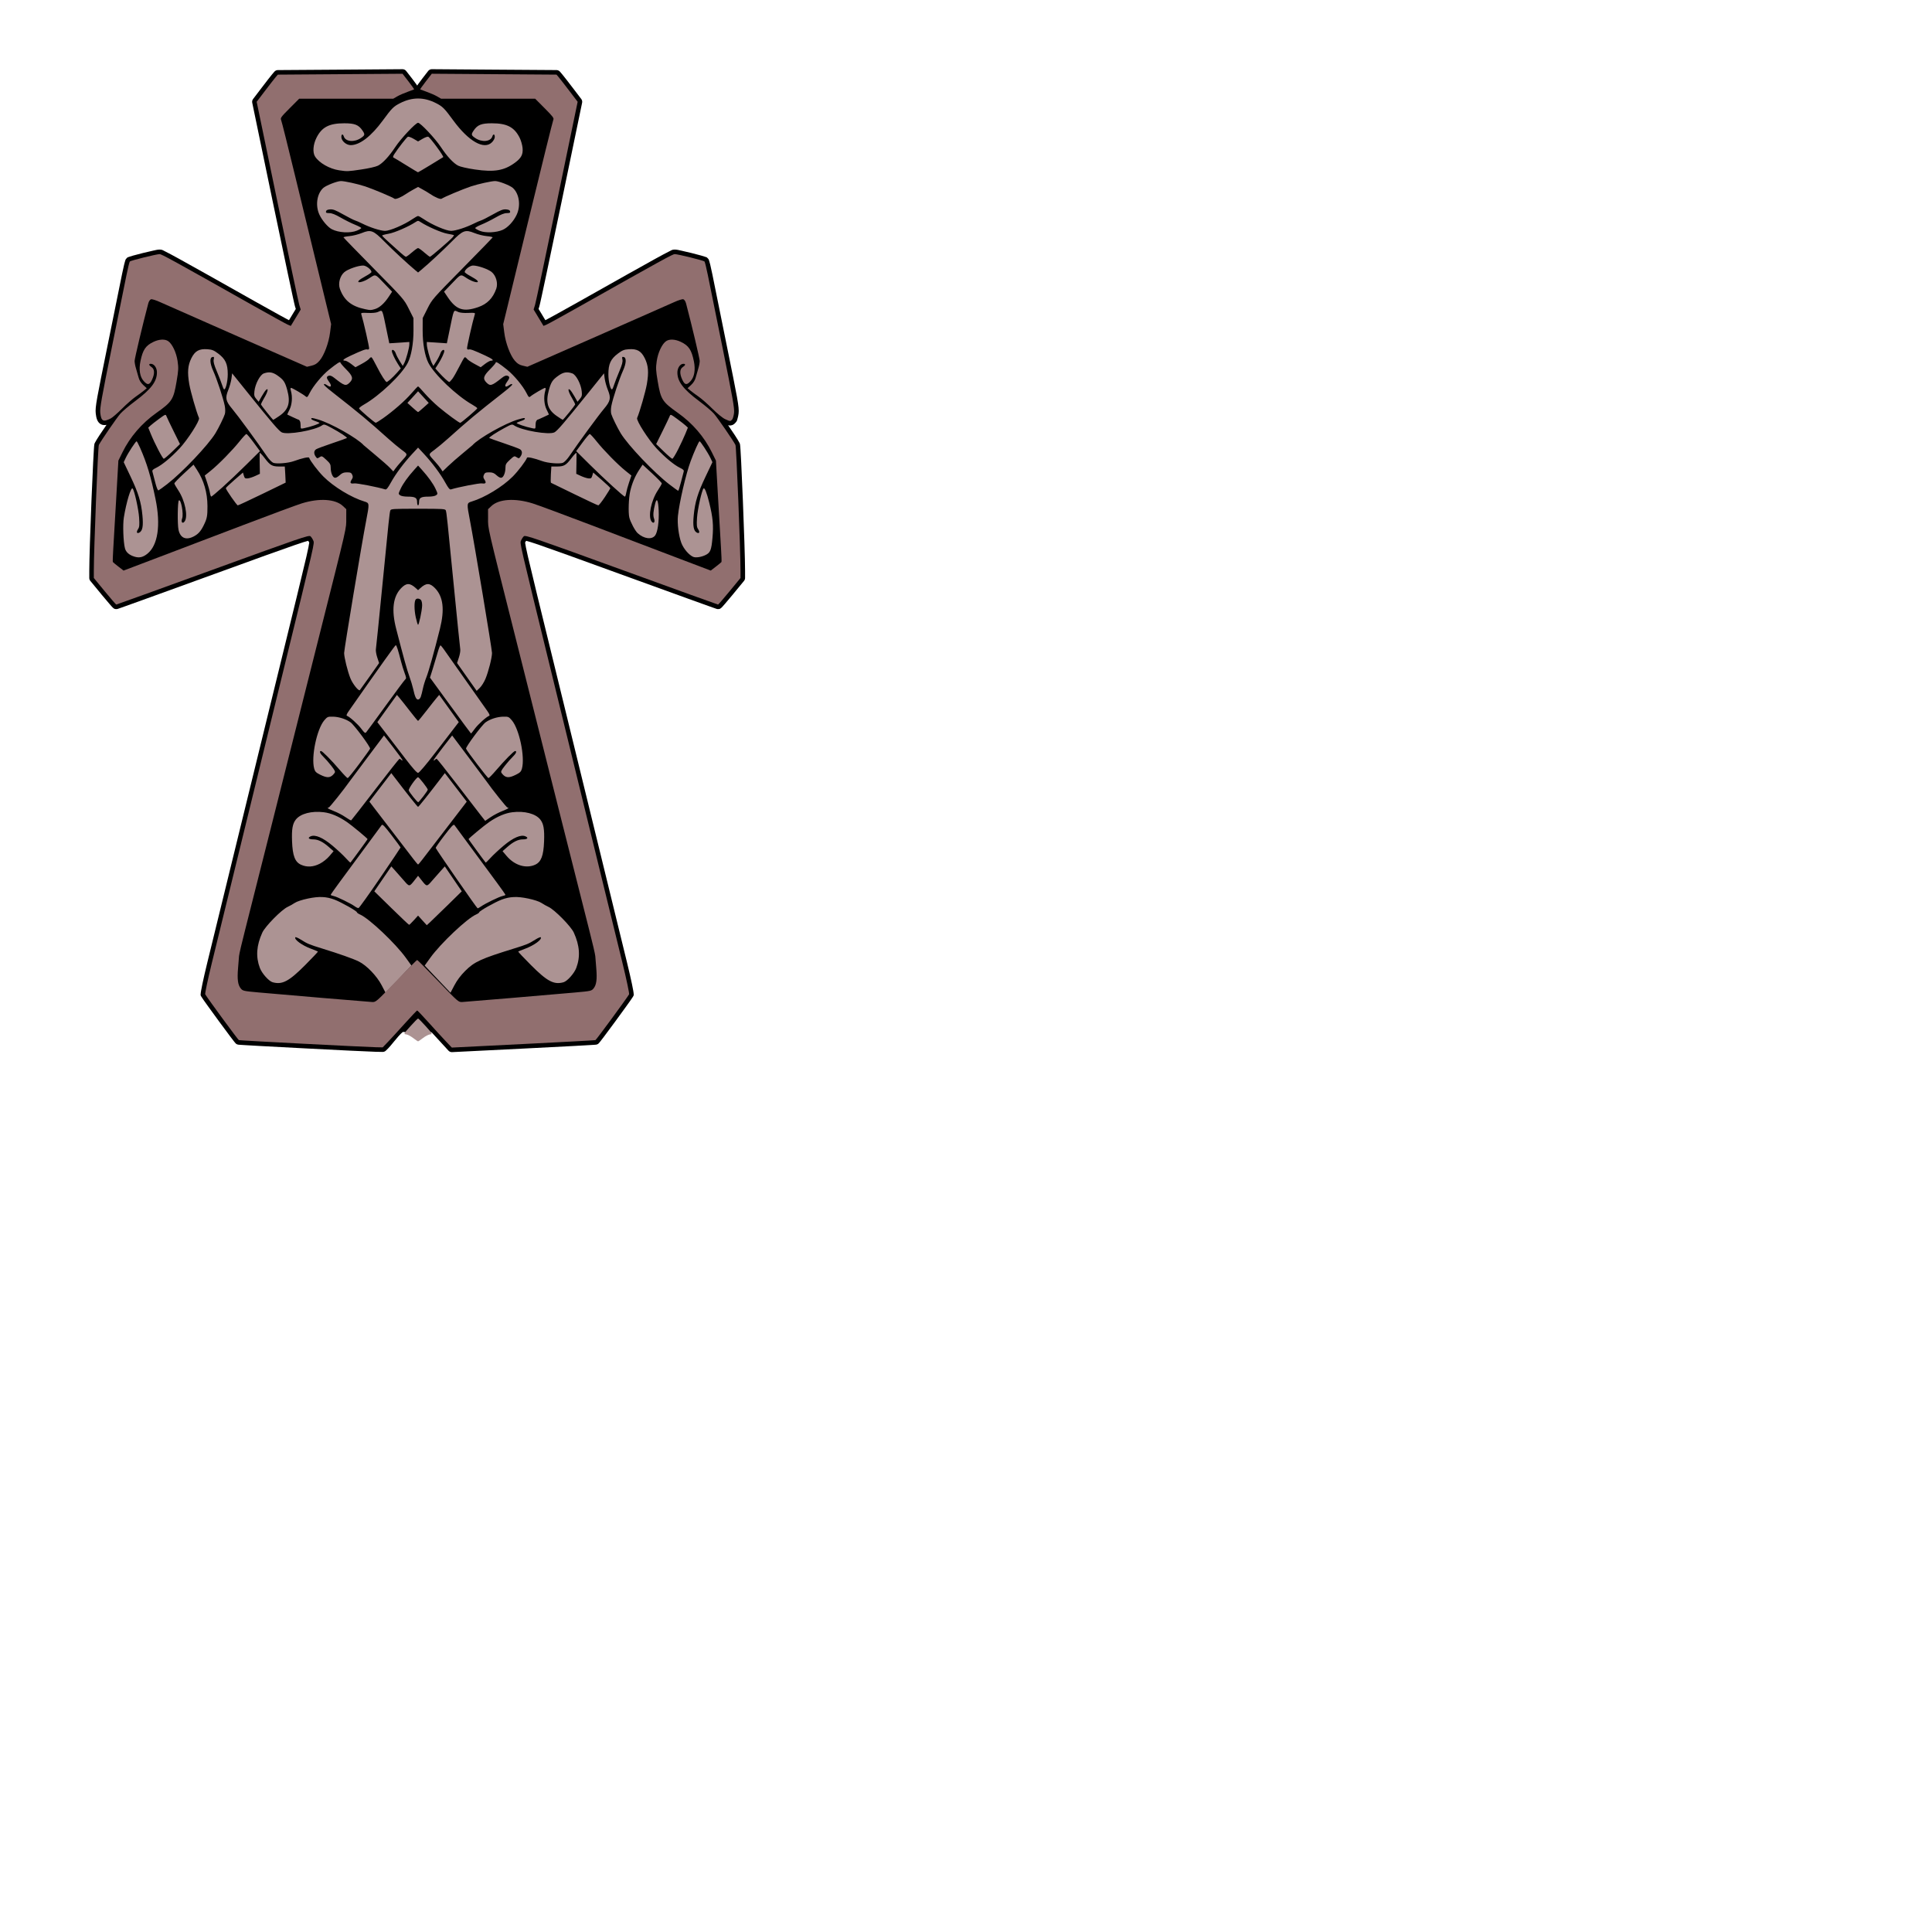
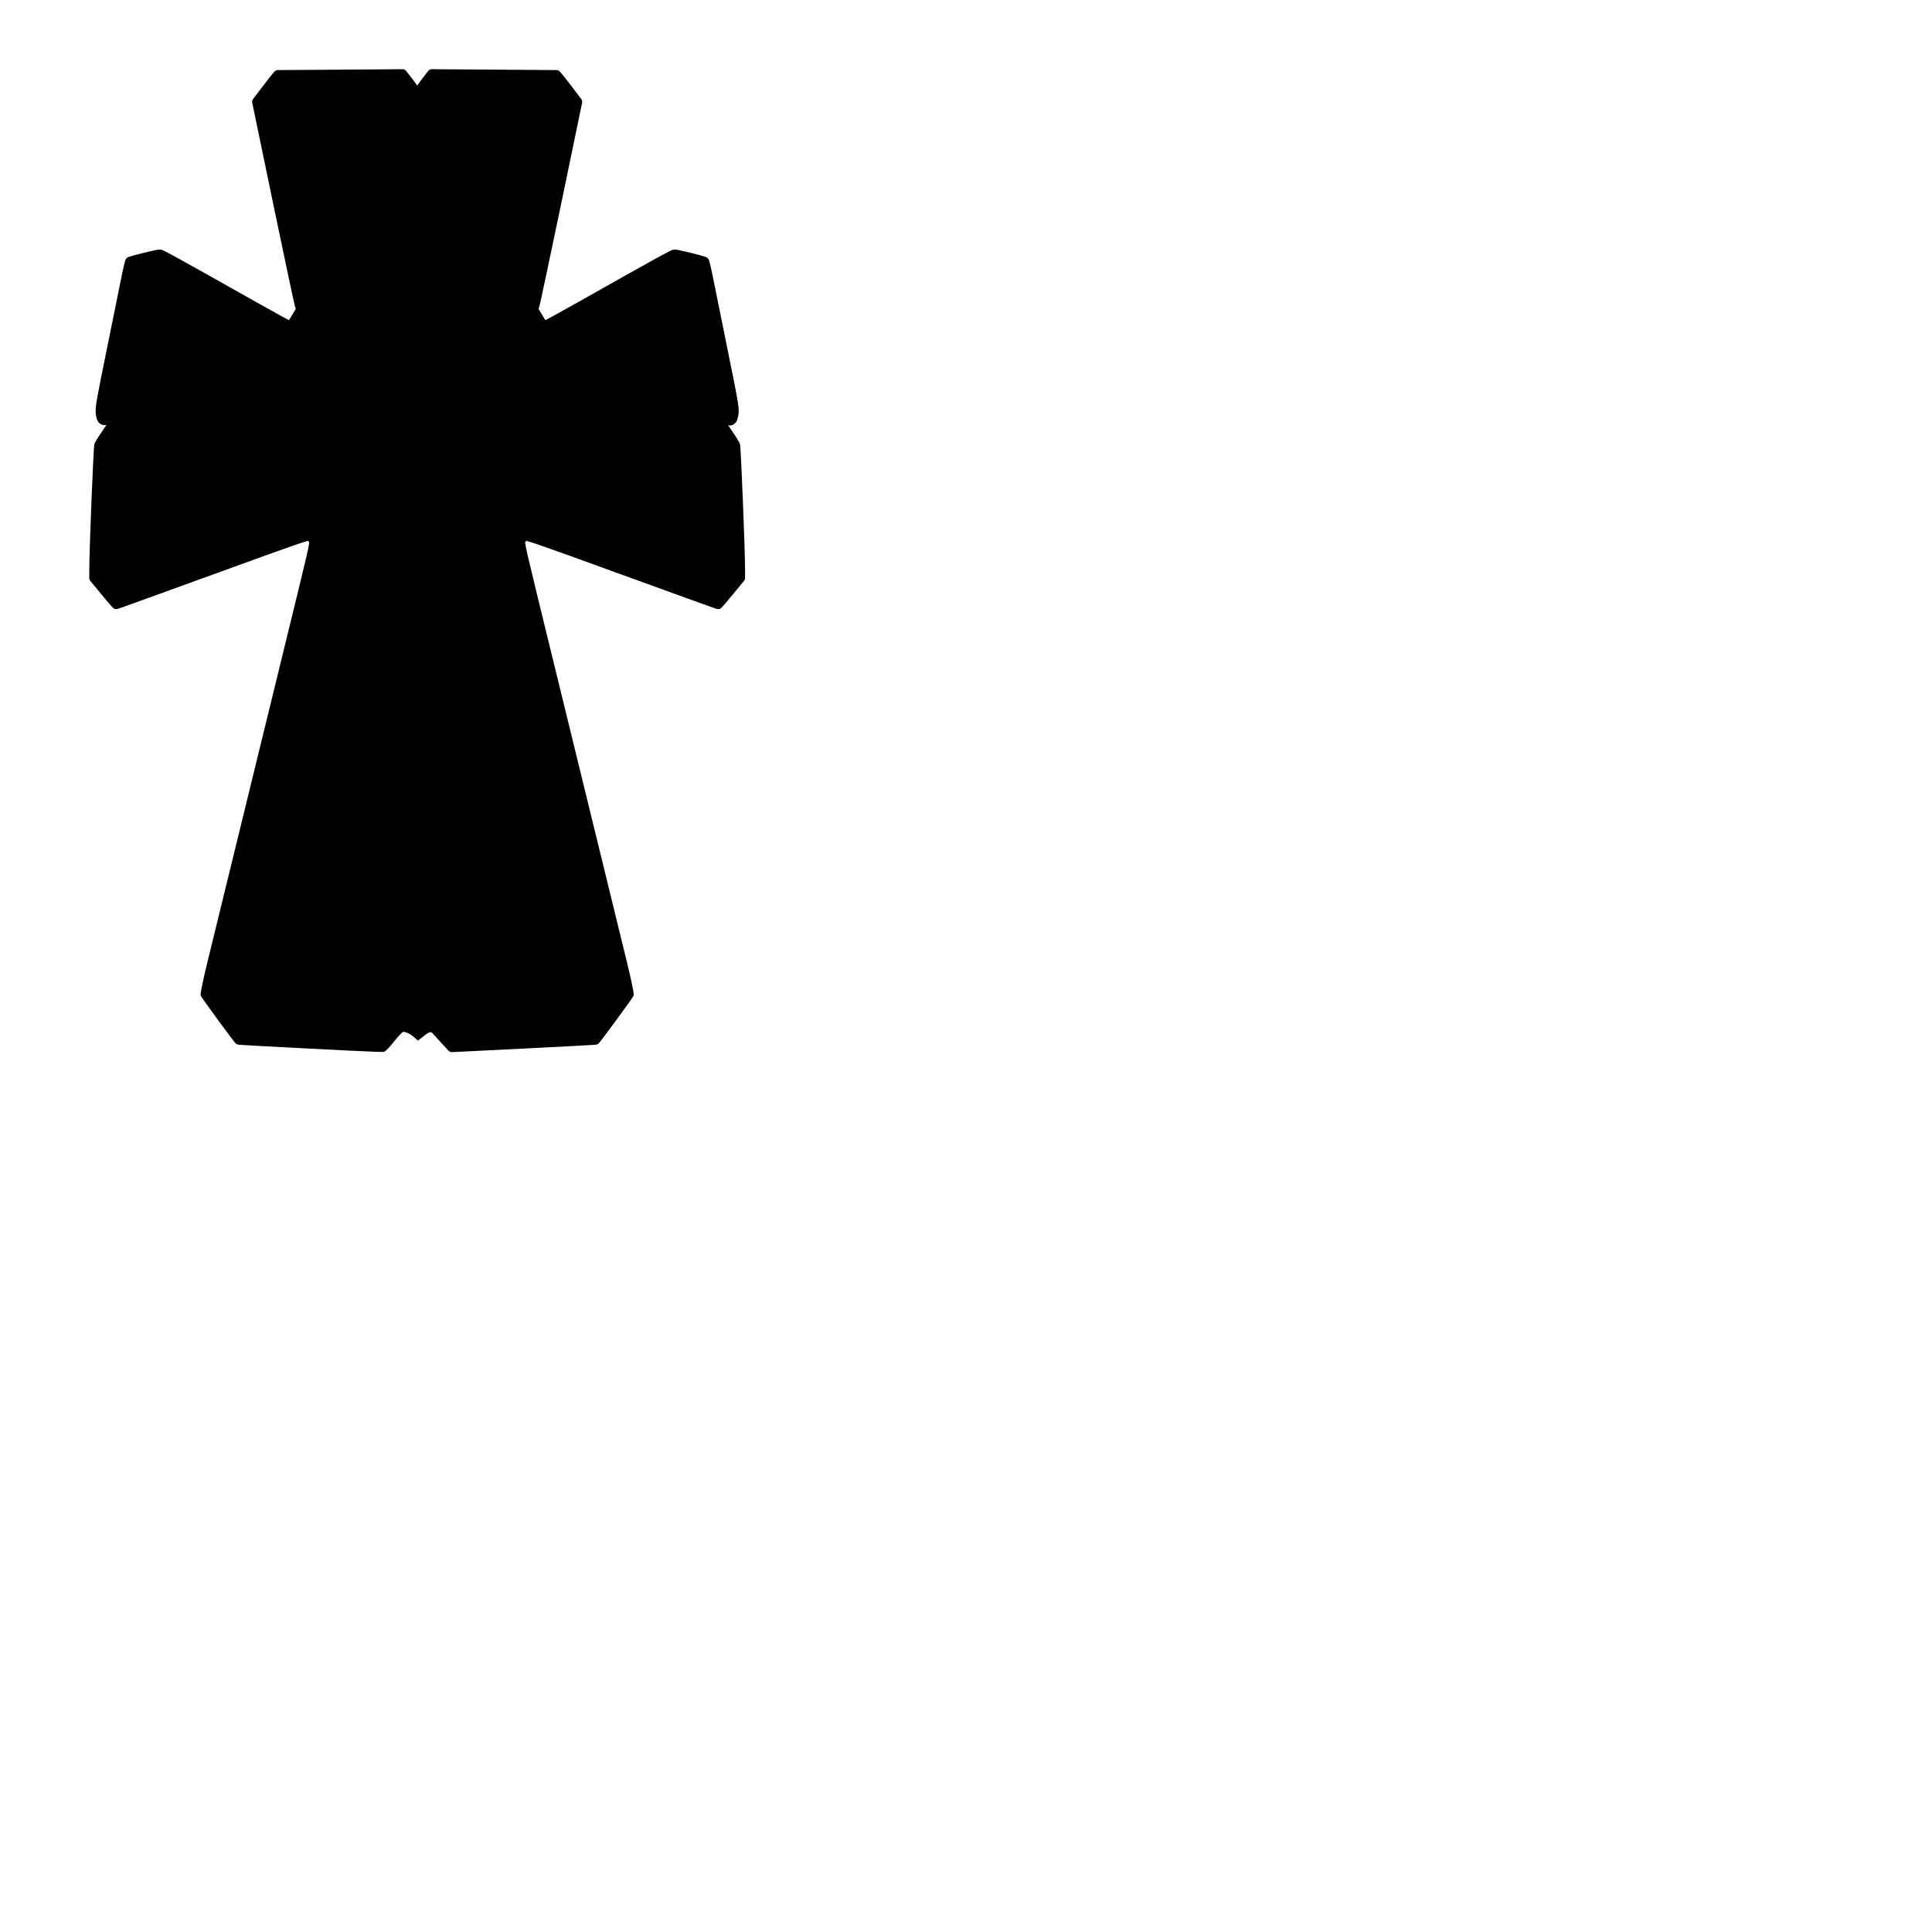
<svg xmlns="http://www.w3.org/2000/svg" xmlns:ns1="http://www.inkscape.org/namespaces/inkscape" xmlns:ns2="http://sodipodi.sourceforge.net/DTD/sodipodi-0.dtd" width="1080" height="1080" id="svg2" version="1.1" ns1:version="0.47 r22583" ns2:docname="CelticCrossPcd.svg">
  <defs id="defs4">
    <ns1:perspective ns2:type="inkscape:persp3d" ns1:vp_x="0 : 526.18109 : 1" ns1:vp_y="0 : 1000 : 0" ns1:vp_z="744.09448 : 526.18109 : 1" ns1:persp3d-origin="372.04724 : 350.78739 : 1" id="perspective10" />
    <ns1:perspective id="perspective8104" ns1:persp3d-origin="0.5 : 0.33333333 : 1" ns1:vp_z="1 : 0.5 : 1" ns1:vp_y="0 : 1000 : 0" ns1:vp_x="0 : 0.5 : 1" ns2:type="inkscape:persp3d" />
    <ns1:perspective id="perspective8120" ns1:persp3d-origin="0.5 : 0.33333333 : 1" ns1:vp_z="1 : 0.5 : 1" ns1:vp_y="0 : 1000 : 0" ns1:vp_x="0 : 0.5 : 1" ns2:type="inkscape:persp3d" />
    <ns1:perspective id="perspective8475" ns1:persp3d-origin="0.5 : 0.33333333 : 1" ns1:vp_z="1 : 0.5 : 1" ns1:vp_y="0 : 1000 : 0" ns1:vp_x="0 : 0.5 : 1" ns2:type="inkscape:persp3d" />
  </defs>
  <ns2:namedview id="base" pagecolor="#ffffff" bordercolor="#666666" borderopacity="1.0" ns1:pageopacity="0.0" ns1:pageshadow="2" ns1:zoom="0.64163393" ns1:cx="-27.784464" ns1:cy="763.41708" ns1:document-units="in" ns1:current-layer="layer1" showgrid="false" units="in" ns1:showpageshadow="false" borderlayer="false" ns1:window-width="1024" ns1:window-height="742" ns1:window-x="1148" ns1:window-y="-4" ns1:window-maximized="1" />
  <g ns1:label="Layer 1" ns1:groupmode="layer" id="layer1" transform="translate(0,27.64)">
    <path style="fill:#000000" d="m 225.006,11.044 -34.856,0.254 -34.856,0.237 c -0.728,0.006 -1.447,0.343 -1.917,0.899 l -1.238,1.442 c -0.89,1.044 -3.405,4.308 -5.987,7.701 l -4.681,6.14 c -0.441,0.574 -0.619,1.343 -0.475,2.052 l 11.5,55.465 c 3.163,15.254 6.146,29.416 8.379,39.945 1.117,5.264 2.048,9.62 2.731,12.755 0.341,1.568 0.622,2.825 0.831,3.749 0.209,0.923 0.284,1.343 0.441,1.849 l 0.475,1.527 -2.188,3.613 -1.611,2.663 c -0.131,-0.07 -0.624,-0.313 -1.526,-0.797 -1.061,-0.569 -2.506,-1.354 -4.207,-2.29 -3.402,-1.872 -7.874,-4.359 -12.569,-7.005 -22.825,-12.865 -35.738,-20.129 -43.117,-24.187 -3.689,-2.029 -5.988,-3.255 -7.497,-4.003 -1.51,-0.748 -1.891,-1.211 -3.46,-1.187 -1.228,0.019 -2.154,0.291 -3.8,0.645 -1.645,0.353 -3.641,0.821 -5.597,1.306 -1.956,0.485 -3.875,0.985 -5.36,1.408 -0.743,0.211 -1.371,0.404 -1.883,0.577 -0.256,0.086 -0.48,0.156 -0.712,0.254 -0.232,0.098 -0.307,-0.144 -1.137,0.78 -0.688,0.767 -0.53,0.835 -0.611,1.052 -0.081,0.217 -0.149,0.421 -0.221,0.662 -0.143,0.482 -0.302,1.074 -0.475,1.781 -0.347,1.413 -0.755,3.254 -1.153,5.224 -0.783,3.875 -4.489,22.157 -8.226,40.606 -5.778,28.526 -6.902,33.736 -6.479,37.333 0.147,1.252 0.327,2.317 0.695,3.324 0.368,1.007 1.046,2.104 2.222,2.714 1.045,0.542 2.137,0.512 3.104,0.322 -2.795,4.014 -5.53,8.134 -6.53,10.092 -0.27,0.528 -0.228,0.6 -0.254,0.729 -0.027,0.13 -0.037,0.237 -0.051,0.339 -0.028,0.205 -0.061,0.417 -0.085,0.678 -0.049,0.522 -0.096,1.209 -0.153,2.069 -0.113,1.72 -0.246,4.116 -0.39,6.988 -0.288,5.745 -0.629,13.413 -0.95,21.423 -0.641,16.02 -1.221,33.283 -1.221,39.283 l 0,4.02 c 0.01,0.584 0.218,1.164 0.594,1.611 l 6.106,7.412 -0.017,0 c 1.691,2.054 3.276,3.923 4.461,5.292 0.593,0.685 1.078,1.249 1.459,1.662 0.191,0.207 0.347,0.368 0.509,0.526 0.081,0.079 0.155,0.145 0.288,0.254 0.067,0.055 0.146,0.121 0.305,0.221 0.159,0.1 0.269,0.336 1.221,0.39 0,3e-5 0.473,-0.003 0.56,-0.017 0.087,-0.014 0.132,-0.025 0.17,-0.034 0.076,-0.017 0.104,-0.025 0.136,-0.034 0.063,-0.018 0.112,-0.038 0.153,-0.051 0.081,-0.026 0.166,-0.049 0.271,-0.085 0.211,-0.072 0.491,-0.174 0.865,-0.305 0.747,-0.263 1.822,-0.642 3.206,-1.136 2.768,-0.989 6.758,-2.423 11.653,-4.19 9.789,-3.533 23.235,-8.404 37.994,-13.773 24.431,-8.887 37.871,-13.754 45.254,-16.283 3.691,-1.264 5.892,-1.954 7.056,-2.239 0.076,-0.019 0.051,-0.002 0.119,-0.017 0.23,0.339 0.403,0.559 0.509,0.814 0.33,0.796 0.133,-0.411 0.034,0.475 -0.099,0.886 -0.509,3.075 -1.544,7.565 -2.07,8.98 -6.577,27.345 -15.927,65.54 -20.552,83.959 -35.741,146.103 -39.47,161.408 -1.108,4.548 -2.071,8.746 -2.731,11.89 -0.33,1.572 -0.582,2.873 -0.746,3.85 -0.082,0.488 -0.15,0.891 -0.187,1.255 -0.018,0.182 -0.034,0.35 -0.034,0.577 2e-4,0.227 -0.307,0.333 0.39,1.476 0.592,0.97 1.899,2.795 3.715,5.326 1.816,2.531 4.074,5.632 6.293,8.65 2.219,3.019 4.394,5.958 6.055,8.159 0.831,1.1 1.53,2.016 2.052,2.68 0.261,0.332 0.478,0.597 0.661,0.814 0.092,0.109 0.164,0.193 0.271,0.305 0.054,0.056 0.113,0.126 0.221,0.221 0.107,0.095 0.088,0.248 0.899,0.526 0.682,0.234 0.506,0.108 0.594,0.119 0.088,0.01 0.164,0.026 0.255,0.034 0.181,0.016 0.411,0.03 0.695,0.051 0.568,0.041 1.357,0.091 2.358,0.153 2.001,0.122 4.829,0.287 8.209,0.475 6.76,0.375 15.765,0.848 24.934,1.323 18.337,0.95 37.047,1.891 40.318,1.951 l 3.799,0.068 c 0.701,0.01 1.402,-0.287 1.883,-0.797 3.441,-3.178 5.835,-7.25 9.344,-10.345 3.025,-0.29 6.766,3.15 8.399,4.801 2.424,-1.423 6.237,-5.716 7.901,-4.461 l 9.315,10.141 c 0.499,0.522 1.229,0.814 1.951,0.78 l 39.843,-1.985 c 10.96,-0.546 20.992,-1.062 28.326,-1.459 3.667,-0.198 6.666,-0.366 8.769,-0.492 1.052,-0.063 1.872,-0.112 2.459,-0.153 0.294,-0.021 0.529,-0.035 0.712,-0.051 0.092,-0.008 0.168,-0.024 0.255,-0.034 0.087,-0.01 -0.102,0.122 0.611,-0.119 0.82,-0.276 0.791,-0.431 0.899,-0.526 0.108,-0.095 0.167,-0.147 0.221,-0.204 0.108,-0.113 0.179,-0.213 0.271,-0.322 0.184,-0.218 0.4,-0.482 0.661,-0.814 0.522,-0.664 1.222,-1.58 2.052,-2.68 1.661,-2.199 3.837,-5.14 6.055,-8.159 2.218,-3.018 4.476,-6.118 6.293,-8.65 1.816,-2.532 3.122,-4.355 3.715,-5.326 0.698,-1.143 0.39,-1.249 0.39,-1.476 2e-4,-0.227 -0.015,-0.395 -0.034,-0.577 -0.037,-0.364 -0.104,-0.767 -0.187,-1.255 -0.164,-0.977 -0.416,-2.278 -0.746,-3.85 -0.66,-3.144 -1.623,-7.342 -2.731,-11.89 -3.729,-15.305 -18.918,-77.449 -39.47,-161.408 -9.35,-38.195 -13.857,-56.561 -15.927,-65.54 -1.035,-4.49 -1.444,-6.679 -1.544,-7.565 -0.099,-0.886 -0.296,0.322 0.034,-0.475 0.106,-0.255 0.279,-0.475 0.509,-0.814 0.068,0.015 0.042,-0.002 0.119,0.017 1.164,0.285 3.365,0.975 7.056,2.239 7.383,2.529 20.823,7.397 45.254,16.283 14.759,5.369 28.206,10.24 37.994,13.773 4.894,1.766 8.884,3.2 11.653,4.19 1.384,0.495 2.458,0.874 3.206,1.136 0.374,0.131 0.654,0.234 0.865,0.305 0.105,0.036 0.191,0.059 0.271,0.085 0.04,0.013 0.089,0.033 0.153,0.051 0.032,0.009 0.06,0.017 0.136,0.034 0.038,0.009 0.083,0.02 0.17,0.034 0.087,0.014 0.559,0.017 0.56,0.017 0.952,-0.054 1.062,-0.29 1.221,-0.39 0.159,-0.1 0.239,-0.166 0.305,-0.221 0.133,-0.109 0.208,-0.175 0.288,-0.254 0.161,-0.158 0.318,-0.319 0.509,-0.526 0.381,-0.414 0.866,-0.978 1.459,-1.662 1.185,-1.369 2.77,-3.238 4.461,-5.292 l -0.017,0 6.106,-7.412 c 0.375,-0.447 0.589,-1.027 0.594,-1.611 l 0,-4.02 c 0,-6.001 -0.58,-23.264 -1.221,-39.283 -0.321,-8.01 -0.661,-15.677 -0.95,-21.423 -0.144,-2.873 -0.277,-5.268 -0.39,-6.988 -0.057,-0.86 -0.104,-1.547 -0.153,-2.069 -0.024,-0.261 -0.056,-0.473 -0.085,-0.678 -0.014,-0.103 -0.024,-0.21 -0.051,-0.339 -0.027,-0.13 0.016,-0.201 -0.255,-0.729 -0.985,-1.927 -3.645,-5.972 -6.394,-9.923 0.257,0.059 0.467,0.161 0.78,0.187 0.695,0.057 1.617,-0.18 2.171,-0.526 0.554,-0.345 0.816,-0.646 1.069,-0.899 1.062,-1.062 1.039,-1.663 1.289,-2.51 0.25,-0.847 0.445,-1.807 0.56,-2.782 0.423,-3.597 -0.701,-8.807 -6.479,-37.333 -3.737,-18.448 -7.426,-36.725 -8.21,-40.606 -0.398,-1.97 -0.807,-3.811 -1.153,-5.224 -0.173,-0.706 -0.332,-1.299 -0.475,-1.781 -0.072,-0.241 -0.14,-0.444 -0.221,-0.662 -0.081,-0.217 0.077,-0.285 -0.611,-1.052 -0.829,-0.924 -0.904,-0.682 -1.136,-0.78 -0.232,-0.098 -0.457,-0.168 -0.712,-0.254 -0.512,-0.173 -1.14,-0.365 -1.883,-0.577 -1.485,-0.423 -3.404,-0.923 -5.36,-1.408 -1.956,-0.485 -3.952,-0.953 -5.597,-1.306 -1.645,-0.353 -2.572,-0.626 -3.8,-0.645 -1.569,-0.024 -1.951,0.44 -3.46,1.187 -1.51,0.748 -3.808,1.974 -7.497,4.003 -7.379,4.059 -20.292,11.322 -43.117,24.187 -4.695,2.646 -9.166,5.133 -12.569,7.005 -1.701,0.936 -3.145,1.721 -4.207,2.29 -0.902,0.484 -1.396,0.727 -1.527,0.797 l -1.611,-2.663 c 0,-0.006 0,-0.011 0,-0.017 l -2.188,-3.596 0.475,-1.51 c 0,-0.006 0,-0.011 0,-0.017 0.157,-0.506 0.232,-0.925 0.441,-1.849 0.209,-0.923 0.49,-2.181 0.831,-3.749 0.683,-3.135 1.614,-7.491 2.731,-12.755 2.234,-10.528 5.216,-24.691 8.379,-39.945 l 11.5,-55.465 c 0.144,-0.71 -0.034,-1.478 -0.475,-2.052 l -4.681,-6.14 c -2.586,-3.397 -5.128,-6.673 -6.004,-7.701 l -1.221,-1.442 c -0.47,-0.556 -1.189,-0.893 -1.917,-0.899 l -34.857,-0.238 -34.873,-0.254 c -0.775,-0.004 -1.544,0.371 -2.018,0.984 l -3.325,4.291 c -0.935,1.208 -1.772,2.332 -2.375,3.189 -0.19,0.27 -0.312,0.474 -0.458,0.695 -0.144,-0.22 -0.271,-0.428 -0.458,-0.695 -0.599,-0.859 -1.438,-1.978 -2.375,-3.189 l -3.341,-4.291 c -0.475,-0.613 -1.243,-0.987 -2.018,-0.984 z" id="path8605" ns2:nodetypes="cccccccccsssccccsssssssssssssssssssscssssssscccccssssssssssssssssscssscsssssssssssssssssssscccccccccssssssssssssssssssscssscssssssssssssssssscccccssssssscsssssssssssssssssssssscccccsssscccccccccccscsccc" />
-     <path id="path8239" style="fill:#ac9393" d="m 232.41,317.413 c -0.871,-4.031 -0.921,-8.515 -0.11,-9.828 0.548,-0.886 2.237,-0.764 3.054,0.221 0.384,0.462 0.661,1.866 0.616,3.121 -0.102,2.895 -1.755,10.694 -2.266,10.694 -0.212,0 -0.795,-1.893 -1.295,-4.207 z m 2.8,44.509 c 0.303,-0.821 0.84,-2.899 1.192,-4.619 0.352,-1.719 1.22,-4.554 1.929,-6.3 1.256,-3.09 4.469,-14.574 7.615,-27.212 2.675,-10.747 1.822,-17.848 -2.712,-22.58 -2.965,-3.094 -4.956,-3.107 -8.308,-0.054 l -1.221,1.112 -1.221,-1.112 c -3.352,-3.053 -5.344,-3.04 -8.309,0.054 -4.503,4.699 -5.406,12.17 -2.731,22.58 4.101,15.957 6.024,22.897 7.371,26.596 0.815,2.239 1.779,5.414 2.141,7.056 0.984,4.455 1.682,5.971 2.748,5.971 0.545,0 1.19,-0.64 1.505,-1.493 z m 30.23,17.798 c 1.825,-2.486 6.516,-6.701 8.047,-7.231 0.429,-0.148 0.08,-1.047 -1.016,-2.615 -0.918,-1.314 -6.536,-9.28 -12.484,-17.702 -5.948,-8.422 -11.378,-16.116 -12.068,-17.097 -0.69,-0.982 -1.446,-1.854 -1.68,-1.938 -0.234,-0.084 -0.961,1.748 -1.615,4.071 -0.654,2.323 -1.88,6.411 -2.724,9.085 l -1.535,4.861 11.397,15.629 c 6.269,8.596 11.466,15.629 11.55,15.629 0.084,0 1.041,-1.211 2.128,-2.691 z m -49.916,-12.778 c 5.618,-7.762 10.565,-14.401 10.993,-14.753 0.671,-0.553 0.626,-1.05 -0.328,-3.601 -0.609,-1.628 -1.504,-4.514 -1.99,-6.415 -1.668,-6.531 -2.514,-9.154 -2.952,-9.154 -0.359,0 -7.729,10.325 -26.307,36.855 -1.097,1.567 -1.448,2.467 -1.019,2.615 1.541,0.533 6.227,4.752 8.076,7.271 1.623,2.211 2.13,2.595 2.659,2.013 0.359,-0.395 5.25,-7.069 10.868,-14.831 z m 61.872,35.922 c 4.74,-5.543 9.824,-10.683 10.566,-10.683 1.133,0 0.514,1.462 -1.391,3.286 -1.075,1.029 -3.05,3.285 -4.391,5.013 -2.102,2.71 -2.34,3.27 -1.736,4.071 2.06,2.73 3.859,2.93 7.96,0.887 2.32,-1.156 2.902,-1.744 3.36,-3.392 1.81,-6.515 -1.487,-22.228 -5.68,-27.074 -1.691,-1.955 -1.936,-2.055 -4.851,-1.987 -3.317,0.077 -7.237,1.339 -9.758,3.141 -2.094,1.497 -11.287,13.896 -10.951,14.771 0.538,1.402 12.01,16.436 12.532,16.423 0.298,-0.007 2.252,-2.012 4.341,-4.455 z m -76.637,-3.408 c 3.225,-4.332 5.981,-8.184 6.126,-8.56 0.336,-0.875 -8.857,-13.274 -10.951,-14.771 -2.521,-1.802 -6.441,-3.064 -9.758,-3.141 -2.915,-0.068 -3.16,0.033 -4.851,1.987 -4.193,4.846 -7.49,20.559 -5.68,27.074 0.458,1.648 1.041,2.236 3.36,3.392 4.101,2.044 5.901,1.843 7.96,-0.887 0.604,-0.8 0.365,-1.361 -1.736,-4.071 -1.34,-1.728 -3.316,-3.984 -4.391,-5.013 -1.905,-1.824 -2.524,-3.286 -1.391,-3.286 0.742,0 5.826,5.14 10.566,10.683 2.089,2.442 4.042,4.447 4.341,4.455 0.298,0.007 3.181,-3.531 6.406,-7.863 z m 35.37,53.349 c 1.185,-1.55 6.565,-8.559 11.956,-15.574 5.391,-7.015 10.483,-13.655 11.316,-14.754 l 1.514,-1.999 -6.124,-7.976 -6.124,-7.976 -1.375,1.802 c -7.812,10.235 -13.248,17.062 -13.588,17.062 -0.34,0 -5.776,-6.827 -13.588,-17.062 l -1.375,-1.802 -6.124,7.976 -6.124,7.976 1.515,1.999 c 0.833,1.099 5.925,7.739 11.316,14.754 5.391,7.015 10.771,14.024 11.956,15.574 1.185,1.55 2.276,2.819 2.425,2.819 0.149,0 1.241,-1.268 2.425,-2.819 z m 0.533,-35.315 c 1.358,-1.752 2.47,-3.42 2.47,-3.705 0,-0.738 -4.851,-6.95 -5.428,-6.95 -0.921,0 -5.533,6.542 -5.208,7.388 0.501,1.306 4.883,6.743 5.311,6.591 0.212,-0.076 1.497,-1.571 2.855,-3.324 z m 32.239,61.595 c 2.316,-1.648 10.17,-5.47 11.986,-5.833 0.917,-0.183 1.663,-0.486 1.657,-0.673 -0.01,-0.187 -2.021,-3.068 -4.478,-6.404 -2.457,-3.336 -8.742,-11.861 -13.966,-18.945 -5.224,-7.084 -9.755,-13.23 -10.068,-13.657 -0.452,-0.617 -1.605,0.576 -5.604,5.797 -2.769,3.615 -4.956,6.762 -4.859,6.993 0.601,1.43 23.018,33.747 23.409,33.747 0.265,0 1.13,-0.461 1.922,-1.025 l 0,0 z m -56.389,-15.989 c 6.282,-9.209 11.422,-16.859 11.422,-17 0,-0.142 -2.248,-3.192 -4.994,-6.778 -3.967,-5.179 -5.112,-6.361 -5.564,-5.744 -0.313,0.427 -4.843,6.573 -10.068,13.657 -5.224,7.084 -11.509,15.609 -13.966,18.945 -2.457,3.336 -4.472,6.217 -4.478,6.404 -0.01,0.187 0.74,0.489 1.657,0.673 1.877,0.375 9.826,4.263 11.902,5.821 0.746,0.56 1.651,0.962 2.011,0.892 0.36,-0.07 5.795,-7.661 12.077,-16.869 z m 47.517,52.031 c 5.136,-5.147 8.775,-6.818 27.286,-12.535 7.245,-2.238 8.207,-2.639 11.899,-4.962 1.551,-0.976 2.947,-1.567 3.103,-1.314 0.753,1.219 -3.698,4.48 -8.668,6.35 -2.072,0.78 -3.857,1.507 -3.967,1.616 -0.11,0.109 3.093,3.507 7.118,7.55 9.1,9.142 12.851,11.121 18.218,9.609 2.112,-0.595 5.993,-4.96 7.143,-8.034 2.339,-6.251 1.896,-12.525 -1.393,-19.729 -1.602,-3.508 -10.752,-12.797 -14.139,-14.353 -1.15,-0.529 -2.951,-1.539 -4.001,-2.246 -1.139,-0.767 -4.094,-1.744 -7.327,-2.423 -6.24,-1.311 -10.269,-1.145 -14.919,0.613 -3.652,1.381 -12.482,6.364 -12.482,7.045 0,0.272 -0.794,0.839 -1.764,1.26 -5.041,2.187 -19.775,16.109 -25.577,24.167 l -3.15,4.375 7.211,7.596 7.211,7.596 2.2,-4.188 c 1.455,-2.768 3.488,-5.478 6,-7.995 z m -37.249,4.598 7.221,-7.607 -3.15,-4.375 c -5.802,-8.059 -20.536,-21.98 -25.577,-24.167 -0.97,-0.421 -1.764,-0.988 -1.764,-1.26 0,-0.681 -8.829,-5.664 -12.482,-7.045 -4.65,-1.758 -8.679,-1.923 -14.919,-0.613 -3.233,0.679 -6.188,1.656 -7.327,2.423 -1.05,0.707 -2.85,1.717 -4.001,2.246 -3.387,1.556 -12.537,10.845 -14.139,14.353 -3.289,7.203 -3.732,13.477 -1.393,19.729 1.15,3.075 5.031,7.44 7.143,8.034 5.367,1.511 9.118,-0.467 18.218,-9.609 4.025,-4.043 7.228,-7.441 7.118,-7.55 -0.11,-0.109 -1.895,-0.837 -3.967,-1.616 -4.97,-1.87 -9.422,-5.131 -8.669,-6.35 0.157,-0.253 1.553,0.338 3.104,1.314 3.693,2.323 4.654,2.724 11.899,4.962 9.767,3.017 17.284,5.679 20.501,7.261 4.34,2.134 10.091,8.117 12.755,13.269 1.194,2.309 2.179,4.202 2.19,4.205 0.01,0 3.268,-3.417 7.24,-7.601 z m 13.685,32.889 c 1.318,-1.021 3.08,-1.937 3.917,-2.035 1.509,-0.177 1.49,-0.213 -2.363,-4.521 -2.136,-2.388 -4.078,-4.342 -4.314,-4.342 -0.237,0 -2.178,1.954 -4.315,4.342 -3.853,4.308 -3.872,4.344 -2.363,4.521 0.837,0.098 2.599,1.014 3.917,2.035 1.318,1.021 2.56,1.857 2.76,1.857 0.201,0 1.443,-0.836 2.76,-1.857 z m -29.727,-202.252 5.182,-7.353 -1.03,-3.122 c -0.567,-1.717 -0.911,-3.782 -0.766,-4.588 0.145,-0.806 1.75,-16.609 3.566,-35.118 3.715,-37.864 4.053,-41.056 4.492,-42.439 0.291,-0.918 1.317,-0.983 15.523,-0.983 14.205,0 15.231,0.065 15.523,0.983 0.439,1.383 0.777,4.575 4.492,42.439 1.816,18.509 3.421,34.312 3.566,35.118 0.145,0.806 -0.199,2.868 -0.764,4.582 l -1.028,3.116 5.487,7.778 5.487,7.778 1.775,-1.72 c 0.976,-0.946 2.392,-3.211 3.146,-5.032 1.681,-4.062 3.635,-11.77 3.649,-14.396 0.01,-1.962 -9.846,-61.185 -12.316,-73.999 -1.857,-9.636 -1.839,-9.85 0.888,-10.668 7.328,-2.196 17.311,-8.257 22.978,-13.952 3.087,-3.102 7.432,-8.822 8.003,-10.536 0.204,-0.613 3.921,0.205 8.569,1.886 3.126,1.13 9.641,1.658 11.497,0.932 0.79,-0.309 2.377,-1.945 3.528,-3.636 5.595,-8.221 16.143,-22.615 19.515,-26.631 3.579,-4.263 3.923,-5.981 2.096,-10.479 -0.763,-1.879 -1.559,-4.733 -1.769,-6.342 l -0.381,-2.926 -9.059,11.258 c -13.229,16.439 -17.042,20.88 -18.656,21.726 -3.046,1.596 -18.575,-1.096 -22.604,-3.918 -1.035,-0.725 -1.481,-0.602 -5.258,1.447 -4.927,2.672 -8.915,5.308 -8.564,5.659 0.139,0.139 3.801,1.445 8.137,2.902 4.336,1.456 8.391,2.965 9.012,3.353 1.339,0.836 1.452,2.455 0.287,4.117 -0.788,1.125 -0.923,1.148 -2.139,0.351 -1.247,-0.817 -1.393,-0.762 -3.772,1.431 -2.087,1.923 -2.475,2.599 -2.475,4.302 0,2.761 -0.973,5.331 -2.162,5.708 -0.642,0.204 -1.615,-0.262 -2.789,-1.335 -1.423,-1.3 -2.297,-1.648 -4.137,-1.648 -1.952,0 -2.433,0.218 -2.941,1.335 -0.488,1.071 -0.427,1.611 0.306,2.729 1.18,1.8 0.738,2.444 -1.448,2.109 -1.407,-0.216 -13.132,2.059 -17.309,3.359 -0.675,0.21 -1.474,-0.76 -3.194,-3.875 -2.655,-4.81 -7.215,-10.931 -11.896,-15.969 l -3.278,-3.528 -3.278,3.528 c -4.681,5.037 -9.241,11.159 -11.896,15.969 -1.72,3.116 -2.519,4.085 -3.194,3.875 -4.177,-1.299 -15.902,-3.575 -17.309,-3.359 -2.186,0.335 -2.628,-0.308 -1.448,-2.109 0.733,-1.119 0.793,-1.659 0.306,-2.729 -0.509,-1.116 -0.99,-1.335 -2.941,-1.335 -1.84,0 -2.714,0.348 -4.137,1.648 -1.175,1.073 -2.148,1.539 -2.789,1.335 -1.188,-0.377 -2.162,-2.947 -2.162,-5.708 0,-1.704 -0.389,-2.379 -2.475,-4.302 -2.38,-2.193 -2.525,-2.249 -3.772,-1.431 -1.216,0.797 -1.35,0.774 -2.139,-0.351 -1.164,-1.662 -1.051,-3.281 0.287,-4.117 0.621,-0.388 4.676,-1.896 9.012,-3.353 4.336,-1.456 7.997,-2.762 8.137,-2.902 0.351,-0.351 -3.637,-2.987 -8.564,-5.659 -3.777,-2.049 -4.223,-2.172 -5.258,-1.447 -4.03,2.822 -19.558,5.514 -22.604,3.918 -1.614,-0.846 -5.427,-5.286 -18.656,-21.726 l -9.059,-11.258 -0.381,2.926 c -0.209,1.61 -1.006,4.464 -1.769,6.342 -1.827,4.497 -1.484,6.216 2.096,10.479 3.372,4.016 13.92,18.41 19.515,26.631 1.151,1.691 2.739,3.327 3.528,3.636 1.856,0.726 8.371,0.198 11.497,-0.932 4.649,-1.681 8.365,-2.499 8.569,-1.886 0.571,1.714 4.916,7.433 8.003,10.536 5.667,5.695 15.65,11.757 22.978,13.952 2.728,0.817 2.745,1.032 0.888,10.668 -2.479,12.86 -12.33,72.041 -12.318,73.999 0.016,2.436 1.917,10.13 3.473,14.058 1.244,3.137 4.646,7.415 5.317,6.685 0.218,-0.237 2.728,-3.74 5.578,-7.784 z m 36.501,42.872 c 4.689,-6.102 9.582,-12.469 10.873,-14.148 l 2.348,-3.053 -3.847,-5.36 c -2.116,-2.948 -4.578,-6.373 -5.473,-7.611 l -1.626,-2.251 -1.454,1.708 c -0.8,0.94 -3.391,4.212 -5.759,7.272 -2.367,3.06 -4.436,5.563 -4.597,5.563 -0.161,0 -2.23,-2.504 -4.598,-5.563 -2.367,-3.06 -4.959,-6.332 -5.759,-7.272 l -1.454,-1.708 -1.626,2.251 c -0.894,1.238 -3.357,4.664 -5.474,7.612 l -3.848,5.361 4.654,6.037 c 2.56,3.32 7.465,9.719 10.901,14.219 4.246,5.561 6.562,8.159 7.229,8.109 0.595,-0.044 4.342,-4.445 9.508,-11.167 z m 151.031,-110.549 c 2.821,-1.329 3.399,-2.73 4.016,-9.733 0.617,-7.002 0.22,-11.325 -1.79,-19.491 -1.415,-5.75 -2.587,-8.68 -3.213,-8.037 -0.982,1.01 -3.334,11.562 -3.639,16.33 -0.265,4.145 -0.164,5.235 0.595,6.393 1.102,1.681 0.707,2.693 -0.748,1.914 -1.777,-0.951 -2.264,-3.689 -1.701,-9.564 0.721,-7.521 2.249,-12.525 6.65,-21.769 l 3.815,-8.013 -1.163,-2.448 c -1.337,-2.813 -5.537,-9.232 -6.041,-9.232 -0.41,0 -3.057,5.914 -4.979,11.127 -2.658,7.205 -6.329,23.029 -7.117,30.679 -0.426,4.136 0.445,11.047 1.882,14.929 1.205,3.255 4.27,6.872 6.677,7.881 1.412,0.592 4.34,0.173 6.758,-0.966 z m -13.625,-40.725 c 0.663,-2.608 1.349,-5.236 1.524,-5.84 0.257,-0.888 -0.135,-1.318 -2.043,-2.245 -3.314,-1.61 -8.232,-5.681 -13.034,-10.788 -4.587,-4.878 -11.519,-15.692 -10.934,-17.057 1.462,-3.414 4.723,-14.771 5.438,-18.933 1.146,-6.678 0.836,-10.486 -1.182,-14.524 -2.022,-4.047 -4.329,-5.329 -8.987,-4.992 -2.598,0.188 -3.564,0.58 -6.05,2.457 -4.025,3.039 -5.289,5.793 -5.289,11.529 0,4.286 1.307,9.284 2.179,8.33 0.222,-0.243 0.708,-1.42 1.079,-2.614 0.371,-1.194 1.637,-4.452 2.812,-7.24 1.611,-3.823 2.049,-5.47 1.778,-6.699 -0.305,-1.389 -0.21,-1.602 0.646,-1.44 1.712,0.325 1.557,3.527 -0.379,7.807 -2.075,4.588 -5.735,15.692 -6.454,19.579 -0.312,1.687 -0.331,3.512 -0.047,4.503 0.49,1.707 3.488,7.824 5.262,10.733 4.153,6.812 18.652,22.047 27.29,28.673 2.522,1.935 4.72,3.515 4.885,3.511 0.165,-0.004 0.842,-2.141 1.506,-4.749 l 0,0 -3e-4,0 z m -298.301,39.978 c 5.92,-4.689 7.61,-15.948 4.594,-30.608 -2.596,-12.618 -4.847,-20.091 -8.622,-28.631 -0.891,-2.015 -1.772,-3.664 -1.958,-3.664 -0.504,0 -4.704,6.419 -6.041,9.232 l -1.163,2.448 3.815,8.013 c 4.401,9.244 5.929,14.248 6.65,21.769 0.563,5.875 0.076,8.613 -1.701,9.564 -1.455,0.778 -1.85,-0.233 -0.748,-1.914 0.759,-1.158 0.861,-2.248 0.595,-6.393 -0.305,-4.768 -2.657,-15.32 -3.639,-16.33 -0.917,-0.943 -3.511,7.647 -4.898,16.219 -0.649,4.012 -0.307,13.638 0.612,17.206 0.567,2.204 2.417,3.816 5.395,4.702 2.658,0.79 4.646,0.339 7.111,-1.613 z m 11.138,-38.978 c 8.423,-6.504 22.898,-21.77 26.961,-28.435 1.773,-2.909 4.772,-9.026 5.262,-10.733 0.284,-0.99 0.265,-2.815 -0.047,-4.503 -0.719,-3.887 -4.379,-14.991 -6.454,-19.579 -1.936,-4.28 -2.091,-7.482 -0.379,-7.807 0.856,-0.162 0.951,0.051 0.646,1.44 -0.27,1.229 0.167,2.876 1.778,6.699 1.175,2.788 2.44,6.046 2.812,7.24 0.371,1.194 0.857,2.37 1.079,2.614 0.872,0.954 2.179,-4.043 2.179,-8.33 0,-5.736 -1.263,-8.49 -5.289,-11.529 -2.486,-1.877 -3.452,-2.269 -6.05,-2.457 -4.657,-0.337 -6.965,0.945 -8.987,4.992 -2.018,4.039 -2.328,7.846 -1.182,14.524 0.714,4.163 3.976,15.519 5.438,18.933 0.584,1.365 -6.348,12.178 -10.934,17.057 -4.802,5.108 -9.721,9.178 -13.034,10.788 -1.908,0.927 -2.299,1.357 -2.043,2.245 0.174,0.604 0.86,3.234 1.524,5.845 0.759,2.987 1.439,4.661 1.835,4.514 0.345,-0.128 2.544,-1.712 4.885,-3.52 l -3e-4,0 z m 120.613,-36.772 c 5.851,-4.123 12.34,-9.814 15.909,-13.95 1.836,-2.128 3.501,-3.869 3.7,-3.869 0.199,0 1.864,1.741 3.7,3.869 1.836,2.128 5.357,5.567 7.825,7.642 4.578,3.849 11.383,8.843 12.051,8.843 0.572,0 9.533,-7.659 9.533,-8.148 0,-0.238 -1.282,-1.16 -2.849,-2.048 -8.694,-4.929 -21.119,-16.755 -24.488,-23.307 -1.976,-3.842 -3.235,-10.968 -3.21,-18.167 l 0.024,-6.891 2.642,-5.268 c 2.604,-5.192 2.883,-5.512 19.468,-22.34 9.254,-9.39 16.896,-17.257 16.982,-17.483 0.086,-0.225 -1.38,-0.546 -3.257,-0.712 -1.877,-0.166 -5,-0.946 -6.94,-1.734 -5.086,-2.064 -6.439,-1.552 -12.711,4.811 -4.644,4.71 -13.084,12.549 -17.006,15.793 l -1.764,1.459 -1.764,-1.459 c -3.921,-3.243 -12.362,-11.082 -17.006,-15.793 -6.273,-6.363 -7.625,-6.875 -12.711,-4.811 -1.94,0.787 -5.064,1.568 -6.94,1.734 -1.877,0.166 -3.342,0.487 -3.257,0.712 0.086,0.225 7.727,8.093 16.982,17.483 16.585,16.829 16.864,17.148 19.468,22.34 l 2.642,5.268 0.024,6.891 c 0.025,7.199 -1.234,14.325 -3.209,18.167 -3.374,6.561 -15.795,18.378 -24.512,23.32 -1.58,0.896 -2.792,1.873 -2.692,2.171 0.233,0.698 8.671,7.945 9.296,7.983 0.261,0.016 2.092,-1.112 4.071,-2.506 l 0,0 -1e-4,0 z m -14.586,-104.899 c 1.343,-0.544 2.442,-1.198 2.442,-1.453 0,-0.255 -1.612,-1.111 -3.583,-1.904 -1.971,-0.792 -5.536,-2.568 -7.924,-3.945 -3.036,-1.751 -4.948,-2.504 -6.362,-2.504 -1.632,0 -1.987,-0.183 -1.842,-0.95 0.127,-0.668 0.794,-1.001 2.25,-1.121 1.681,-0.139 3.058,0.385 7.323,2.785 2.889,1.626 5.864,3.139 6.61,3.362 0.746,0.223 2.525,0.993 3.952,1.711 4.427,2.225 10.264,4.11 12.846,4.147 2.698,0.039 10.781,-3.434 15.419,-6.625 1.344,-0.925 2.722,-1.681 3.062,-1.681 0.34,0 1.718,0.757 3.062,1.681 4.638,3.191 12.722,6.664 15.419,6.625 2.582,-0.038 8.419,-1.922 12.846,-4.147 1.427,-0.718 3.206,-1.487 3.952,-1.711 0.746,-0.223 3.721,-1.736 6.61,-3.362 4.265,-2.4 5.642,-2.924 7.323,-2.785 1.456,0.12 2.123,0.453 2.25,1.121 0.145,0.767 -0.21,0.95 -1.842,0.95 -1.414,0 -3.326,0.752 -6.362,2.504 -2.387,1.377 -5.942,3.148 -7.9,3.935 -1.958,0.787 -3.488,1.676 -3.4,1.974 0.088,0.299 1.299,0.996 2.691,1.55 3.138,1.248 9.135,0.963 12.663,-0.603 2.887,-1.281 6.098,-4.756 7.827,-8.469 2.365,-5.078 1.438,-11.66 -2.1,-14.917 -1.543,-1.42 -7.846,-3.885 -9.936,-3.885 -2.086,0 -9.295,1.588 -13.522,2.978 -4.265,1.402 -15.399,6.079 -16.378,6.879 -0.642,0.525 -3.786,-0.788 -6.69,-2.794 -0.746,-0.515 -2.517,-1.578 -3.935,-2.361 l -2.578,-1.424 -2.578,1.424 c -1.418,0.783 -3.189,1.845 -3.935,2.361 -2.905,2.006 -6.048,3.318 -6.69,2.794 -0.979,-0.8 -12.113,-5.476 -16.378,-6.879 -4.226,-1.39 -11.436,-2.978 -13.522,-2.978 -2.09,0 -8.393,2.465 -9.936,3.885 -3.538,3.257 -4.464,9.838 -2.1,14.917 1.49,3.2 4.696,6.961 6.909,8.106 3.823,1.977 10.241,2.347 14.035,0.809 z m 31.859,385.471 2.336,-2.578 2.433,2.689 2.433,2.688 1.761,-1.603 c 0.969,-0.882 5.37,-5.145 9.781,-9.473 l 8.02,-7.87 -4.741,-6.964 -4.74,-6.964 -1.911,2.109 c -1.051,1.16 -3.268,3.67 -4.926,5.577 -3.392,3.901 -3.094,3.926 -6.619,-0.548 l -1.493,-1.894 -1.493,1.894 c -3.525,4.474 -3.227,4.449 -6.619,0.548 -1.659,-1.907 -3.875,-4.417 -4.926,-5.577 l -1.911,-2.109 -4.758,6.964 -4.758,6.964 9.561,9.363 c 5.258,5.15 9.711,9.363 9.896,9.363 0.184,0 1.386,-1.16 2.671,-2.578 z m -52.604,-31.577 c 1.851,-0.947 4.035,-2.684 5.407,-4.301 l 2.301,-2.712 -2.573,-2.268 c -3.38,-2.98 -6.109,-4.328 -8.761,-4.328 -2.584,0 -3.342,-0.847 -1.506,-1.683 2.54,-1.157 6.826,0.671 12.261,5.231 2.661,2.233 5.966,5.313 7.343,6.845 1.377,1.532 2.586,2.69 2.686,2.574 0.811,-0.943 9.558,-12.931 9.558,-13.1 0,-0.391 -8.89,-7.759 -11.542,-9.566 -4.638,-3.161 -8.894,-4.962 -12.918,-5.467 -6.795,-0.853 -13.046,0.782 -15.652,4.095 -1.832,2.329 -2.364,5.398 -2.106,12.157 0.307,8.075 1.638,11.558 5,13.085 3.322,1.509 6.822,1.322 10.503,-0.561 z m 120.384,0.561 c 3.362,-1.527 4.693,-5.009 5,-13.085 0.257,-6.759 -0.275,-9.828 -2.106,-12.157 -2.606,-3.313 -8.857,-4.948 -15.652,-4.095 -4.024,0.505 -8.28,2.306 -12.918,5.467 -2.652,1.807 -11.542,9.175 -11.542,9.566 0,0.169 8.747,12.157 9.558,13.1 0.1,0.116 1.308,-1.042 2.686,-2.574 1.377,-1.532 4.682,-4.612 7.343,-6.845 5.435,-4.56 9.721,-6.388 12.261,-5.231 1.836,0.836 1.078,1.683 -1.506,1.683 -2.652,0 -5.381,1.348 -8.761,4.328 l -2.573,2.268 2.301,2.711 c 4.437,5.228 10.815,7.177 15.909,4.863 z m -89.372,-42.107 c 7.225,-9.413 13.318,-17.114 13.539,-17.114 0.222,0 0.696,0.293 1.054,0.651 0.358,0.358 0.647,0.419 0.641,0.136 -0.01,-0.284 -2.338,-3.511 -5.182,-7.171 l -5.171,-6.656 -9.073,12.083 c -4.99,6.646 -9.436,12.6 -9.88,13.231 -3.532,5.025 -11.59,15.109 -11.985,15 -0.27,-0.075 -0.49,0.048 -0.488,0.271 0,0.224 1.558,0.992 3.458,1.708 1.9,0.715 4.769,2.212 6.374,3.326 1.605,1.114 3.067,1.94 3.248,1.837 0.181,-0.104 6.24,-7.89 13.465,-17.302 z m 71.007,12.126 c 1.861,-0.708 3.388,-1.47 3.392,-1.694 0.01,-0.224 -0.213,-0.346 -0.483,-0.271 -0.395,0.109 -8.453,-9.975 -11.985,-15 -0.444,-0.631 -4.89,-6.585 -9.88,-13.231 l -9.073,-12.083 -5.171,6.656 c -2.844,3.661 -5.176,6.888 -5.182,7.171 -0.01,0.284 0.282,0.223 0.641,-0.136 0.358,-0.358 0.829,-0.651 1.046,-0.651 0.217,0 5.218,6.289 11.113,13.976 5.895,7.687 11.911,15.495 13.37,17.351 l 2.651,3.374 3.089,-2.087 c 1.699,-1.148 4.611,-2.667 6.473,-3.374 z M 108.21,272.281 c 2.573,-1.319 4.004,-2.906 5.676,-6.295 1.832,-3.712 2.114,-5.158 2.088,-10.679 -0.036,-7.643 -2,-14.399 -5.924,-20.38 l -1.86,-2.836 -5.36,4.946 c -2.948,2.72 -5.359,5.218 -5.358,5.549 0,0.332 0.982,2.069 2.181,3.86 3.763,5.624 5.601,14.626 3.553,17.401 -1.17,1.586 -2.167,0.374 -1.385,-1.683 0.932,-2.451 -0.683,-11.19 -1.852,-10.021 -0.696,0.696 -0.833,13.287 -0.178,16.366 0.975,4.582 4.106,5.984 8.42,3.772 z m 16.203,-27.576 c 3.241,-2.898 9.271,-8.622 13.4,-12.719 l 7.507,-7.449 -3.521,-4.786 c -1.937,-2.632 -3.766,-4.786 -4.066,-4.786 -0.299,0 -2.002,1.832 -3.784,4.071 -4.003,5.03 -11.783,12.957 -16.189,16.496 l -3.306,2.655 1.281,3.785 c 0.704,2.082 1.432,4.734 1.618,5.894 0.185,1.16 0.524,2.108 0.752,2.108 0.228,0 3.067,-2.371 6.308,-5.269 z m 99.8,-14.27 c 3.949,-4.391 3.924,-3.935 0.366,-6.585 -1.75,-1.304 -5.115,-4.103 -7.477,-6.22 -11.462,-10.276 -16.261,-14.273 -30.529,-25.434 -5.04,-3.942 -6.259,-5.182 -5.096,-5.182 0.232,0 0.985,0.395 1.674,0.877 1.939,1.358 2.472,0.183 0.891,-1.961 -1.649,-2.235 -1.708,-3.074 -0.247,-3.538 0.77,-0.244 1.705,0.119 3.046,1.185 5.674,4.51 6.505,4.765 8.623,2.648 2.148,-2.148 1.746,-3.681 -1.924,-7.352 -1.791,-1.791 -3.257,-3.529 -3.257,-3.862 0,-0.759 -1.942,0.47 -6.373,4.033 -3.854,3.1 -8.795,9.048 -10.797,12.998 -1.224,2.416 -1.444,2.6 -2.27,1.895 -1.396,-1.191 -7.495,-4.752 -8.139,-4.752 -0.384,0 -0.405,0.573 -0.065,1.76 0.949,3.308 0.605,7.629 -0.833,10.469 -0.736,1.454 -1.286,2.66 -1.221,2.681 0.064,0.021 1.338,0.628 2.831,1.349 1.493,0.721 2.836,1.331 2.985,1.354 1.08,0.17 1.628,1.218 1.628,3.111 0,2.19 0.013,2.204 1.724,1.862 3.875,-0.775 9.232,-2.618 8.79,-3.024 -0.26,-0.239 -1.389,-0.727 -2.509,-1.085 -1.119,-0.358 -2.035,-0.876 -2.035,-1.151 0,-0.678 0.414,-0.639 3.837,0.359 7.141,2.083 21.972,10.449 25.473,14.37 0.149,0.167 3.1,2.648 6.557,5.513 3.457,2.865 7.119,6.093 8.138,7.173 l 1.853,1.964 1.08,-1.506 c 0.594,-0.828 2.068,-2.605 3.276,-3.949 z m -127.827,-5.736 4.221,-4.108 -3.528,-7.138 c -1.94,-3.926 -3.742,-7.701 -4.003,-8.389 -0.47,-1.237 -0.515,-1.222 -4.148,1.432 -2.02,1.475 -4.207,3.186 -4.86,3.801 l -1.188,1.119 1.367,3.365 c 2.26,5.561 6.675,14.025 7.317,14.025 0.33,0 2.5,-1.848 4.821,-4.108 z m 59.674,-19.756 c 5.266,-3.576 6.466,-7.527 4.471,-14.722 -1.204,-4.342 -2.014,-5.544 -5.317,-7.892 -2.741,-1.949 -4.753,-2.271 -7.72,-1.237 -2.116,0.738 -4.856,5.932 -5.274,9.996 -0.238,2.314 -0.085,2.939 1.045,4.283 l 1.323,1.574 1.706,-3.022 c 0.938,-1.662 2.06,-3.316 2.493,-3.676 1.496,-1.241 0.877,1.294 -1.127,4.623 -1.053,1.749 -1.844,3.392 -1.758,3.651 0.167,0.5 6.542,8.479 6.823,8.539 0.091,0.019 1.592,-0.933 3.335,-2.117 z m 210.181,66.725 c 1.391,-1.872 2.237,-7.851 1.971,-13.933 -0.255,-5.84 -1.057,-7.408 -1.971,-3.855 -1.056,4.102 -1.259,6.685 -0.651,8.284 0.782,2.057 -0.214,3.269 -1.385,1.683 -2.048,-2.774 -0.209,-11.777 3.553,-17.401 1.198,-1.791 2.18,-3.528 2.181,-3.86 0,-0.332 -2.41,-2.829 -5.359,-5.549 l -5.36,-4.946 -1.86,2.836 c -2.384,3.634 -4.03,7.538 -5.073,12.036 -0.871,3.757 -1.145,11.996 -0.488,14.712 0.603,2.496 3.245,7.448 4.654,8.724 3.525,3.193 7.933,3.765 9.788,1.27 l 0,0 z m -16.184,-23.802 c 0.185,-1.16 0.913,-3.812 1.618,-5.894 l 1.281,-3.785 -3.306,-2.655 c -4.406,-3.539 -12.186,-11.466 -16.189,-16.496 -1.782,-2.239 -3.485,-4.071 -3.784,-4.071 -0.299,0 -2.129,2.154 -4.066,4.786 l -3.521,4.786 7.507,7.449 c 7.96,7.899 19.014,17.988 19.708,17.988 0.228,0 0.567,-0.949 0.752,-2.108 z m -91.385,-22.093 c 2.836,-2.325 5.279,-4.364 5.428,-4.532 3.469,-3.904 18.331,-12.289 25.473,-14.372 3.422,-0.998 3.837,-1.037 3.837,-0.359 0,0.275 -0.916,0.793 -2.035,1.151 -1.119,0.358 -2.248,0.846 -2.508,1.085 -0.442,0.406 4.915,2.25 8.79,3.024 1.711,0.342 1.724,0.328 1.724,-1.862 0,-1.894 0.548,-2.941 1.628,-3.111 0.149,-0.024 1.493,-0.633 2.985,-1.354 1.493,-0.721 2.767,-1.329 2.831,-1.349 0.064,-0.021 -0.485,-1.227 -1.221,-2.681 -1.438,-2.84 -1.782,-7.162 -0.833,-10.469 0.341,-1.188 0.32,-1.76 -0.065,-1.76 -0.644,0 -6.743,3.56 -8.139,4.752 -0.826,0.705 -1.046,0.521 -2.27,-1.895 -2.002,-3.95 -6.942,-9.898 -10.797,-12.998 -4.431,-3.563 -6.373,-4.792 -6.373,-4.033 0,0.333 -1.466,2.071 -3.257,3.862 -3.671,3.671 -4.072,5.204 -1.924,7.352 2.118,2.118 2.949,1.863 8.623,-2.648 1.341,-1.066 2.275,-1.429 3.046,-1.185 1.461,0.464 1.402,1.303 -0.247,3.538 -1.582,2.144 -1.048,3.319 0.89,1.961 0.689,-0.482 1.442,-0.877 1.674,-0.877 1.163,0 -0.056,1.24 -5.096,5.182 -14.268,11.161 -19.066,15.158 -30.529,25.434 -2.362,2.118 -5.727,4.917 -7.477,6.22 -3.562,2.653 -3.589,2.207 0.4,6.599 1.227,1.351 2.671,3.127 3.208,3.948 l 0.978,1.492 3.05,-2.944 c 1.678,-1.619 5.37,-4.846 8.207,-7.171 z m 120.447,-2.297 c 1.471,-2.932 3.29,-6.844 4.042,-8.695 l 1.367,-3.365 -1.187,-1.119 c -0.653,-0.616 -2.84,-2.326 -4.86,-3.801 -3.633,-2.653 -3.678,-2.668 -4.148,-1.432 -0.262,0.688 -2.063,4.463 -4.003,8.389 l -3.528,7.138 4.221,4.108 c 2.321,2.259 4.491,4.108 4.821,4.108 0.33,0 1.804,-2.399 3.275,-5.33 l 0,0 z m -61.019,-20.468 c 1.788,-2.209 3.321,-4.228 3.407,-4.488 0.086,-0.259 -0.705,-1.902 -1.758,-3.651 -2.005,-3.329 -2.623,-5.864 -1.127,-4.623 0.433,0.359 1.555,2.013 2.493,3.676 l 1.706,3.022 1.323,-1.574 c 1.131,-1.344 1.283,-1.969 1.045,-4.283 -0.418,-4.065 -3.158,-9.259 -5.274,-9.996 -2.967,-1.034 -4.979,-0.712 -7.72,1.237 -3.303,2.348 -4.113,3.55 -5.317,7.892 -1.976,7.128 -0.793,11.112 4.363,14.691 1.686,1.17 3.187,2.124 3.336,2.12 0.149,-0.004 1.734,-1.815 3.522,-4.024 z m -171.547,45.514 c 7.185,-3.485 13.093,-6.355 13.129,-6.378 0.036,-0.022 -0.056,-2.056 -0.205,-4.519 l -0.272,-4.478 -2.88,0 c -4.175,0 -5.271,-0.613 -8.339,-4.666 -1.514,-2.001 -2.788,-3.296 -2.83,-2.878 -0.042,0.418 -0.032,3.202 0.024,6.187 l 0.1,5.428 -2.602,1.208 c -1.431,0.664 -3.335,1.275 -4.23,1.357 -1.41,0.129 -1.696,-0.08 -2.133,-1.561 l -0.504,-1.711 -4.782,4.153 c -2.63,2.284 -4.785,4.339 -4.788,4.566 -0.01,0.787 6.131,9.629 6.689,9.629 0.308,0 6.439,-2.852 13.624,-6.337 l 0,1e-5 -1e-4,0 z m 191.555,1.728 c 1.687,-2.535 3.064,-4.794 3.062,-5.021 -0.01,-0.227 -2.157,-2.281 -4.788,-4.566 l -4.782,-4.153 -0.504,1.711 c -0.437,1.482 -0.722,1.691 -2.133,1.561 -0.896,-0.082 -2.799,-0.693 -4.23,-1.357 l -2.602,-1.208 0.1,-5.428 c 0.055,-2.985 0.066,-5.769 0.024,-6.187 -0.042,-0.418 -1.315,0.877 -2.83,2.878 -3.068,4.052 -4.164,4.666 -8.339,4.666 l -2.88,0 -0.267,4.478 c -0.147,2.463 -0.117,4.539 0.066,4.614 0.183,0.075 6.072,2.942 13.088,6.372 7.015,3.429 13.024,6.238 13.352,6.241 0.328,0.003 1.977,-2.068 3.664,-4.602 l -1e-4,0 z m -101.287,-50.094 2.844,-2.561 -2.98,-3.257 -2.98,-3.257 -2.98,3.257 -2.98,3.257 2.844,2.561 c 1.565,1.409 2.967,2.561 3.116,2.561 0.149,0 1.551,-1.152 3.116,-2.561 z m -18.663,-15.666 c 0.939,-0.79 2.646,-2.502 3.794,-3.806 l 2.087,-2.371 -1.654,-2.578 c -1.695,-2.642 -3.335,-6.163 -3.335,-7.161 0,-1.335 1.597,-0.399 2.144,1.256 0.33,0.999 1.353,3.005 2.274,4.457 l 1.674,2.64 0.847,-1.607 c 1.026,-1.946 2.831,-8.619 2.831,-10.464 l 0,-1.332 -5.6,0.375 -5.6,0.375 -1.271,-6.136 c -2.856,-13.786 -2.303,-12.571 -5.169,-11.351 -0.996,0.424 -3.156,0.619 -5.56,0.501 -3.323,-0.162 -3.892,-0.064 -3.675,0.633 1.25,4.011 4.606,18.807 4.393,19.364 -0.15,0.391 -0.6,0.586 -1.001,0.432 -0.795,-0.305 -2.804,0.437 -9.219,3.407 -4.135,1.914 -5.193,2.862 -3.195,2.862 0.556,0 2.083,0.825 3.392,1.834 l 2.381,1.834 3.52,-1.895 c 1.936,-1.042 3.846,-2.36 4.244,-2.928 0.398,-0.568 0.958,-0.888 1.245,-0.711 0.287,0.177 1.644,2.559 3.017,5.292 2.3,4.58 4.826,8.516 5.465,8.516 0.145,0 1.032,-0.646 1.971,-1.435 z m 34.682,-0.337 c 0.744,-0.975 2.475,-4.009 3.849,-6.743 1.373,-2.734 2.731,-5.115 3.017,-5.292 0.287,-0.177 0.847,0.143 1.245,0.711 0.398,0.568 2.308,1.886 4.244,2.928 l 3.52,1.895 2.38,-1.834 c 1.309,-1.009 2.836,-1.834 3.392,-1.834 1.998,0 0.941,-0.947 -3.195,-2.862 -6.415,-2.969 -8.424,-3.712 -9.219,-3.407 -0.4,0.154 -0.851,-0.041 -1.001,-0.432 -0.213,-0.556 3.143,-15.353 4.393,-19.364 0.217,-0.697 -0.352,-0.795 -3.675,-0.633 -2.404,0.117 -4.565,-0.077 -5.56,-0.501 -2.866,-1.22 -2.313,-2.435 -5.169,11.351 l -1.271,6.136 -5.6,-0.375 -5.6,-0.375 0,1.332 c 0,1.845 1.805,8.518 2.831,10.464 l 0.847,1.607 1.674,-2.64 c 0.921,-1.452 1.944,-3.457 2.274,-4.457 0.546,-1.655 2.144,-2.591 2.144,-1.256 0,1 -1.641,4.52 -3.342,7.172 l -1.661,2.589 2.049,2.303 c 2.238,2.516 5.198,5.231 5.74,5.266 0.189,0.012 0.951,-0.776 1.695,-1.751 z m -43.409,-38.968 c 2.604,-0.723 5.327,-3.112 7.808,-6.85 l 1.948,-2.935 -4.004,-4.182 c -5.71,-5.965 -5.049,-5.718 -8.797,-3.295 -3.33,2.152 -7.226,3.012 -5.786,1.277 0.375,-0.451 2.114,-1.584 3.866,-2.518 1.752,-0.934 3.185,-1.955 3.185,-2.271 0,-1.335 -2.939,-3.618 -4.658,-3.618 -2.759,0 -8.472,1.993 -10.448,3.645 -2.473,2.067 -3.626,6.285 -2.552,9.331 2.281,6.466 6.476,9.859 14.13,11.428 3.037,0.622 3.024,0.623 5.307,-0.011 l 0,-2e-5 z m 57.875,-1.132 c 5.025,-1.723 8.246,-5 10.111,-10.285 1.075,-3.046 -0.079,-7.264 -2.552,-9.331 -1.976,-1.652 -7.689,-3.645 -10.448,-3.645 -1.719,0 -4.658,2.283 -4.658,3.618 0,0.315 1.433,1.337 3.185,2.271 1.752,0.934 3.491,2.067 3.866,2.518 1.44,1.735 -2.456,0.875 -5.786,-1.277 -3.748,-2.422 -3.086,-2.67 -8.797,3.295 l -4.004,4.182 1.918,2.873 c 4.878,7.31 8.828,8.639 17.165,5.78 z m -37.032,-30.588 c 1.536,-1.343 3.08,-2.442 3.431,-2.442 0.351,0 1.895,1.099 3.431,2.442 1.536,1.343 2.987,2.442 3.226,2.442 0.485,0 10.942,-8.982 12.563,-10.791 0.57,-0.636 0.937,-1.235 0.814,-1.33 -0.123,-0.095 -1.81,-0.456 -3.751,-0.803 -3.223,-0.575 -10.936,-3.934 -14.791,-6.44 -1.434,-0.932 -1.552,-0.932 -2.985,0 -3.994,2.597 -11.658,5.913 -14.982,6.482 -1.985,0.34 -3.608,0.797 -3.608,1.016 0,0.219 1.873,2.062 4.162,4.096 2.289,2.034 5.159,4.608 6.378,5.72 1.219,1.112 2.464,2.028 2.768,2.035 0.304,0.007 1.808,-1.086 3.344,-2.429 z m 10.435,-48.941 c 3.76,-2.289 6.931,-4.236 7.046,-4.325 0.504,-0.392 -7.273,-10.985 -8.375,-11.408 -0.394,-0.151 -1.832,0.379 -3.196,1.177 l -2.479,1.453 -2.479,-1.453 c -1.363,-0.799 -2.801,-1.329 -3.196,-1.177 -0.681,0.261 -5.493,6.418 -7.669,9.813 -0.559,0.873 -0.778,1.674 -0.486,1.78 0.292,0.106 3.462,2.013 7.045,4.238 3.582,2.224 6.612,4.049 6.732,4.055 0.12,0.006 3.296,-1.863 7.056,-4.152 z m -38.659,2.562 c 4.114,-0.605 8.04,-1.505 9.241,-2.117 2.659,-1.356 6.241,-5.21 9.663,-10.395 3.158,-4.785 11.413,-13.569 12.752,-13.569 1.339,0 9.594,8.784 12.752,13.569 3.422,5.186 7.004,9.038 9.665,10.396 1.218,0.621 5.152,1.514 9.432,2.141 10.736,1.572 16.307,0.623 22.311,-3.801 3.545,-2.612 4.582,-4.603 4.265,-8.193 -0.145,-1.642 -0.87,-4.207 -1.611,-5.699 -2.971,-5.984 -7.097,-8.142 -15.563,-8.142 -5.874,0 -8.028,0.859 -10.188,4.063 -1.479,2.195 -1.384,2.635 0.906,4.187 3.708,2.513 8.61,2.047 9.548,-0.908 0.494,-1.556 1.362,-1.366 1.362,0.299 0,0.822 -0.654,2.053 -1.587,2.985 -4.385,4.385 -13.004,-0.491 -21.604,-12.224 -5.018,-6.845 -5.947,-7.777 -9.647,-9.665 -6.775,-3.457 -13.308,-3.457 -20.083,0 -3.7,1.888 -4.63,2.819 -9.647,9.665 -6.504,8.874 -12.896,13.792 -17.94,13.805 -2.523,0.006 -5.25,-2.365 -5.25,-4.567 0,-1.665 0.868,-1.855 1.361,-0.299 0.938,2.955 5.84,3.421 9.548,0.908 2.291,-1.552 2.386,-1.992 0.906,-4.187 -2.159,-3.204 -4.314,-4.063 -10.188,-4.063 -8.467,0 -12.592,2.158 -15.563,8.142 -1.885,3.795 -2.207,8.156 -0.772,10.432 2.243,3.557 8.123,6.92 13.467,7.702 4.633,0.678 4.71,0.675 12.464,-0.466 z m 31.112,185.891 c 0,-2.387 -1.086,-3.004 -5.288,-3.004 -1.873,0 -3.616,-0.313 -4.226,-0.758 -1.013,-0.741 -1.006,-0.824 0.303,-3.632 1.368,-2.932 4.08,-6.703 7.718,-10.729 l 2.035,-2.253 2.035,2.253 c 3.638,4.027 6.35,7.797 7.718,10.729 1.309,2.807 1.316,2.891 0.303,3.632 -0.609,0.445 -2.353,0.758 -4.226,0.758 -4.202,0 -5.288,0.617 -5.288,3.004 0,1.034 -0.244,1.881 -0.543,1.881 -0.299,0 -0.543,-0.846 -0.543,-1.881 z" />
-     <path id="path8110-1" style="fill:#916f6f" d="m 216.931,554.72 c 1.638,-1.717 5.893,-6.357 9.454,-10.313 3.562,-3.955 6.63,-7.192 6.819,-7.192 0.189,0 3.135,3.104 6.546,6.898 3.411,3.794 7.69,8.463 9.509,10.375 l 3.307,3.477 39.844,-1.984 c 21.914,-1.091 40.114,-2.075 40.443,-2.186 0.471,-0.159 17.074,-22.752 18.81,-25.596 0.227,-0.371 -1.393,-8.081 -3.598,-17.133 -3.728,-15.3 -18.924,-77.421 -39.476,-161.379 -18.7,-76.39 -18.024,-73.459 -17.317,-75.167 0.355,-0.856 1.059,-1.932 1.566,-2.39 0.839,-0.759 5.72,0.912 54.586,18.686 29.515,10.736 53.809,19.512 53.985,19.502 0.176,-0.01 3.068,-3.356 6.427,-7.436 l 6.106,-7.417 0,-4.021 c 0,-11.666 -2.305,-69.365 -2.811,-70.354 -1.268,-2.481 -10.033,-15.222 -12.04,-17.502 -1.178,-1.339 -4.894,-4.491 -8.258,-7.005 -8.882,-6.638 -12.171,-10.954 -12.171,-15.97 0,-2.601 1.566,-4.884 3.351,-4.884 1.391,0 1.232,0.803 -0.366,1.85 -1.73,1.134 -1.807,3.717 -0.212,7.112 1.399,2.975 2.496,3.107 4.726,0.567 2.046,-2.331 2.673,-6.313 1.722,-10.949 -1.317,-6.424 -2.902,-8.774 -7.322,-10.859 -3.153,-1.487 -6.271,-1.652 -8.134,-0.431 -2.293,1.502 -4.609,6.378 -5.308,11.172 -0.562,3.856 -0.499,5.161 0.55,11.345 1.73,10.203 2.502,11.406 11.335,17.667 8.134,5.766 14.681,13.371 18.914,21.971 l 2.297,4.666 1.192,20.844 c 0.656,11.464 1.398,24.141 1.649,28.171 0.251,4.03 0.368,7.475 0.26,7.656 -0.108,0.18 -1.502,1.336 -3.099,2.567 l -2.902,2.239 -19.776,-7.511 c -10.877,-4.131 -32.11,-12.213 -47.186,-17.96 -15.076,-5.747 -29.73,-11.176 -32.566,-12.064 -9.842,-3.083 -18.893,-2.511 -23.103,1.46 l -1.864,1.758 0.014,5.092 c 0.017,6.223 -0.972,1.934 15.689,68.054 7.522,29.853 19.049,75.649 25.616,101.77 6.566,26.121 13.415,53.233 15.219,60.248 1.804,7.015 3.34,13.61 3.414,14.655 0.074,1.045 0.323,4.142 0.554,6.884 0.513,6.089 0.094,9.224 -1.493,11.167 -1.166,1.428 -1.513,1.506 -10.163,2.289 -13.141,1.19 -60.704,5.199 -63.233,5.33 -2.159,0.112 -2.236,0.045 -13.513,-11.693 -6.238,-6.493 -11.515,-11.805 -11.726,-11.805 -0.211,0 -5.487,5.312 -11.726,11.805 -11.278,11.738 -11.355,11.805 -13.513,11.693 -2.53,-0.131 -50.092,-4.14 -63.233,-5.33 -8.649,-0.783 -8.997,-0.862 -10.163,-2.289 -1.586,-1.943 -2.006,-5.078 -1.493,-11.167 0.231,-2.741 0.48,-5.839 0.554,-6.884 0.074,-1.045 1.61,-7.64 3.414,-14.655 1.804,-7.015 8.653,-34.127 15.219,-60.248 6.566,-26.121 18.093,-71.918 25.616,-101.77 16.661,-66.12 15.672,-61.832 15.689,-68.054 l 0.014,-5.092 -1.864,-1.758 c -4.211,-3.971 -13.261,-4.543 -23.103,-1.46 -2.836,0.888 -17.491,6.317 -32.566,12.064 -15.076,5.747 -36.309,13.829 -47.186,17.96 l -19.776,7.511 -2.902,-2.239 c -1.596,-1.231 -2.99,-2.387 -3.099,-2.567 -0.108,-0.18 0.01,-3.626 0.26,-7.656 0.251,-4.03 0.993,-16.707 1.649,-28.171 l 1.193,-20.844 2.297,-4.666 c 4.233,-8.6 10.78,-16.205 18.914,-21.971 8.833,-6.261 9.605,-7.465 11.335,-17.667 1.049,-6.185 1.112,-7.489 0.55,-11.345 -0.699,-4.794 -3.015,-9.67 -5.308,-11.172 -1.863,-1.221 -4.982,-1.056 -8.134,0.431 -4.42,2.084 -6.005,4.435 -7.322,10.859 -0.951,4.636 -0.324,8.618 1.722,10.949 2.23,2.54 3.328,2.408 4.726,-0.567 1.596,-3.395 1.519,-5.978 -0.212,-7.112 -1.566,-1.026 -1.763,-1.85 -0.442,-1.85 1.86,0 3.427,2.198 3.427,4.808 0,5.096 -3.246,9.376 -12.171,16.046 -3.364,2.514 -7.08,5.666 -8.258,7.005 -2.007,2.28 -10.772,15.021 -12.04,17.502 -0.506,0.989 -2.811,58.688 -2.811,70.354 l 0,4.021 6.106,7.417 c 3.358,4.08 6.251,7.426 6.427,7.436 0.176,0.01 24.47,-8.766 53.985,-19.502 48.865,-17.774 53.747,-19.446 54.586,-18.686 0.507,0.458 1.211,1.534 1.566,2.39 0.708,1.708 1.383,-1.222 -17.317,75.167 -20.552,83.958 -35.748,146.079 -39.476,161.379 -2.206,9.052 -3.825,16.762 -3.598,17.133 1.73,2.834 18.339,25.438 18.81,25.6 0.679,0.233 70.736,3.866 76.599,3.973 l 3.811,0.069 2.978,-3.121 -3e-4,0 z M 61.952,206.245 c 0.896,-0.454 3.704,-2.895 6.242,-5.424 2.537,-2.529 5.957,-5.53 7.599,-6.669 1.642,-1.139 3.718,-2.68 4.614,-3.423 l 1.628,-1.352 -1.98,-1.826 c -1.296,-1.195 -2.195,-2.662 -2.603,-4.247 -0.343,-1.331 -0.979,-3.552 -1.413,-4.936 -0.434,-1.383 -0.789,-3.283 -0.789,-4.222 0,-1.346 4.434,-20.024 7.638,-32.174 0.3,-1.137 0.955,-2.138 1.514,-2.316 0.563,-0.179 2.83,0.536 5.28,1.665 2.361,1.088 21.758,9.648 43.102,19.023 l 38.808,17.046 2.583,-0.615 c 1.943,-0.463 3.052,-1.163 4.475,-2.825 2.552,-2.982 5.119,-9.857 5.854,-15.68 l 0.599,-4.749 -2.821,-11.557 c -5.522,-22.625 -10.447,-42.895 -17.444,-71.805 -3.902,-16.12 -7.351,-29.902 -7.665,-30.626 -0.527,-1.214 -0.16,-1.728 4.742,-6.649 l 5.313,-5.333 26.287,0 26.287,0 2.219,-1.288 c 1.22,-0.709 3.806,-1.85 5.747,-2.537 1.94,-0.687 3.616,-1.314 3.723,-1.394 0.107,-0.08 -1.303,-2.081 -3.133,-4.447 l -3.327,-4.301 -34.862,0.248 -34.862,0.248 -1.23,1.443 c -0.677,0.794 -3.336,4.209 -5.909,7.59 l -4.679,6.147 11.501,55.458 c 6.325,30.502 11.863,56.631 12.307,58.064 l 0.806,2.605 -2.767,4.58 -2.766,4.58 -1.731,-0.734 c -0.952,-0.404 -9.425,-5.071 -18.829,-10.371 -45.648,-25.729 -51.68,-29.046 -52.801,-29.029 -1.827,0.028 -16.146,3.572 -16.636,4.118 -0.236,0.263 -1.069,3.653 -1.853,7.534 -0.784,3.881 -4.482,22.151 -8.219,40.6 -5.776,28.518 -6.742,33.993 -6.442,36.542 0.546,4.642 1.63,5.201 5.892,3.039 z M 409.21,206.978 c 0.425,-0.425 0.932,-2.123 1.126,-3.772 0.3,-2.549 -0.666,-8.024 -6.442,-36.542 -3.737,-18.449 -7.436,-36.719 -8.219,-40.6 -0.784,-3.881 -1.618,-7.271 -1.853,-7.534 -0.49,-0.546 -14.809,-4.09 -16.636,-4.118 -1.121,-0.017 -7.153,3.3 -52.801,29.029 -9.404,5.3 -17.877,9.967 -18.829,10.371 l -1.732,0.734 -2.766,-4.58 -2.766,-4.58 0.806,-2.605 c 0.444,-1.433 5.981,-27.562 12.307,-58.064 l 11.5,-55.458 -4.679,-6.147 c -2.573,-3.381 -5.232,-6.796 -5.909,-7.59 l -1.23,-1.443 -34.862,-0.248 -34.862,-0.248 -3.327,4.301 c -1.83,2.366 -3.24,4.367 -3.133,4.447 0.107,0.08 1.782,0.707 3.723,1.394 1.94,0.687 4.527,1.828 5.747,2.537 l 2.219,1.288 26.287,0 26.287,0 5.338,5.358 c 4.496,4.513 5.256,5.519 4.815,6.378 -0.288,0.561 -6.71,26.504 -14.272,57.651 l -13.749,56.632 0.597,4.725 c 0.732,5.798 3.304,12.68 5.851,15.656 1.423,1.662 2.532,2.362 4.475,2.825 l 2.583,0.615 38.808,-17.046 c 21.345,-9.375 40.741,-17.936 43.102,-19.023 2.45,-1.128 4.717,-1.843 5.28,-1.665 0.56,0.178 1.215,1.179 1.514,2.316 3.204,12.15 7.638,30.828 7.638,32.174 0,0.939 -0.355,2.839 -0.789,4.222 -0.434,1.383 -1.07,3.605 -1.413,4.936 -0.408,1.584 -1.308,3.051 -2.604,4.247 l -1.98,1.826 1.628,1.352 c 0.896,0.743 2.972,2.284 4.614,3.423 1.642,1.139 5.096,4.177 7.675,6.75 2.651,2.645 5.718,5.145 7.056,5.752 2.852,1.294 2.902,1.298 3.877,0.324 z" />
  </g>
</svg>